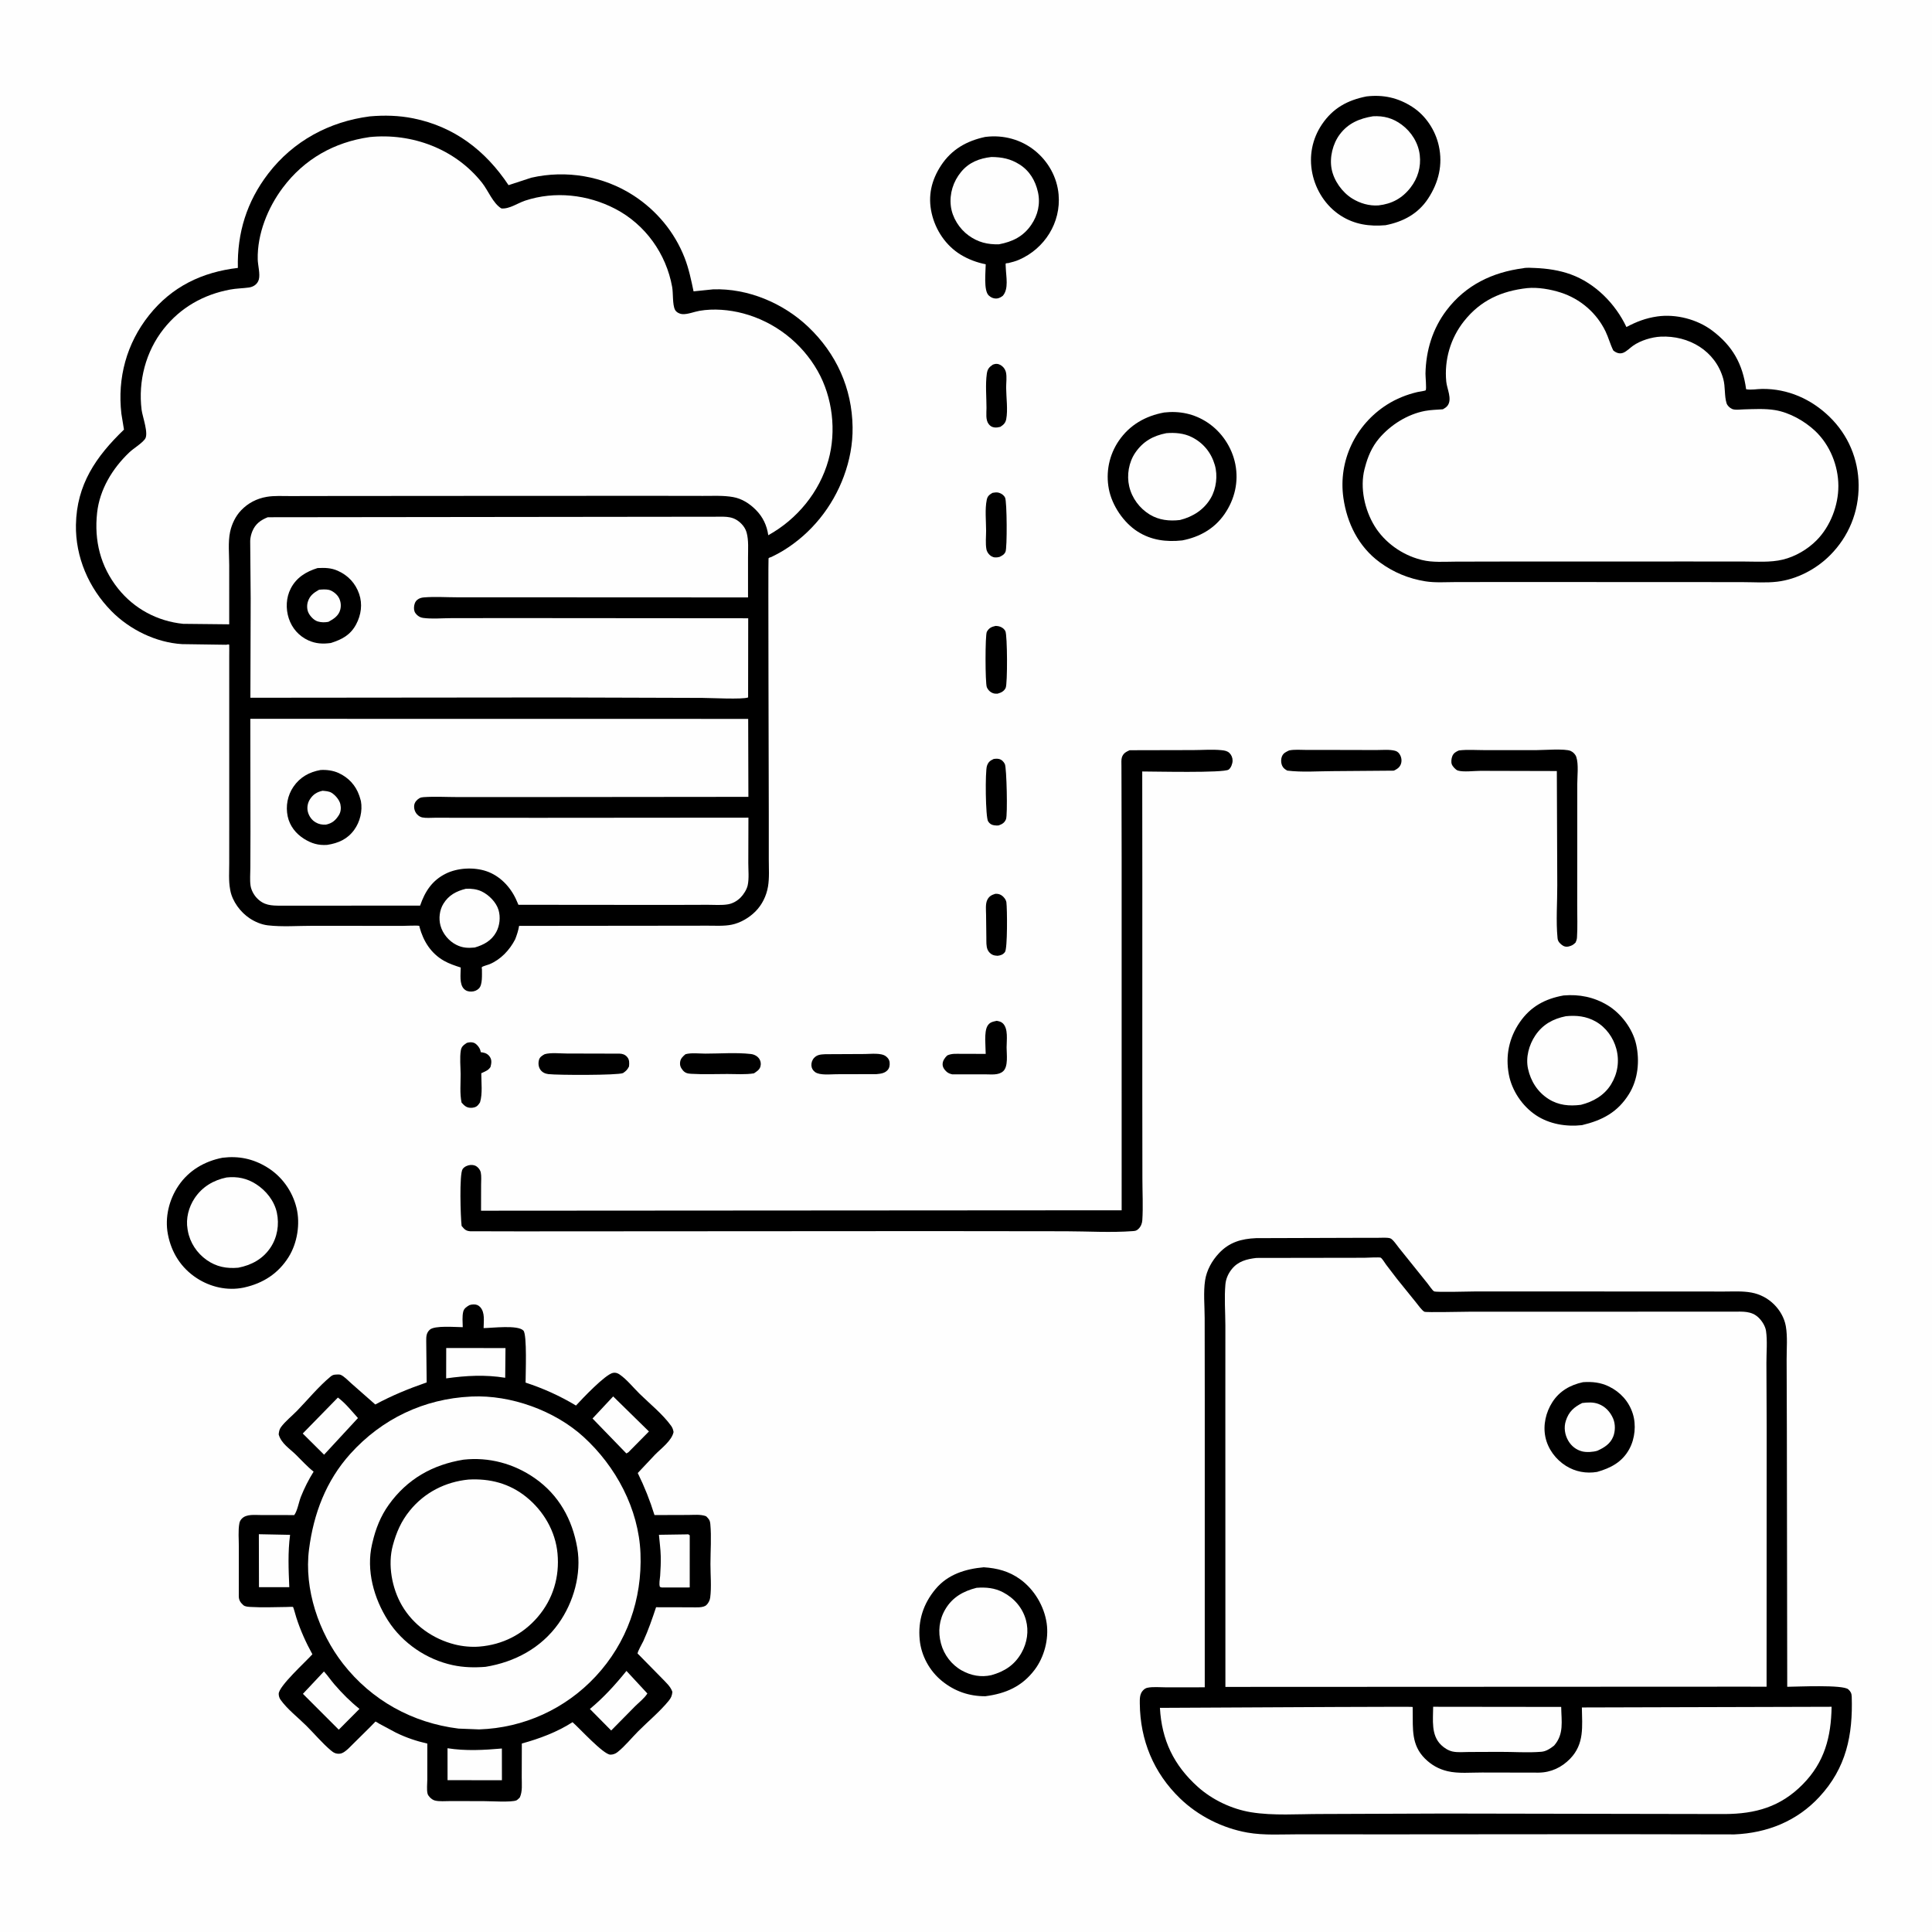
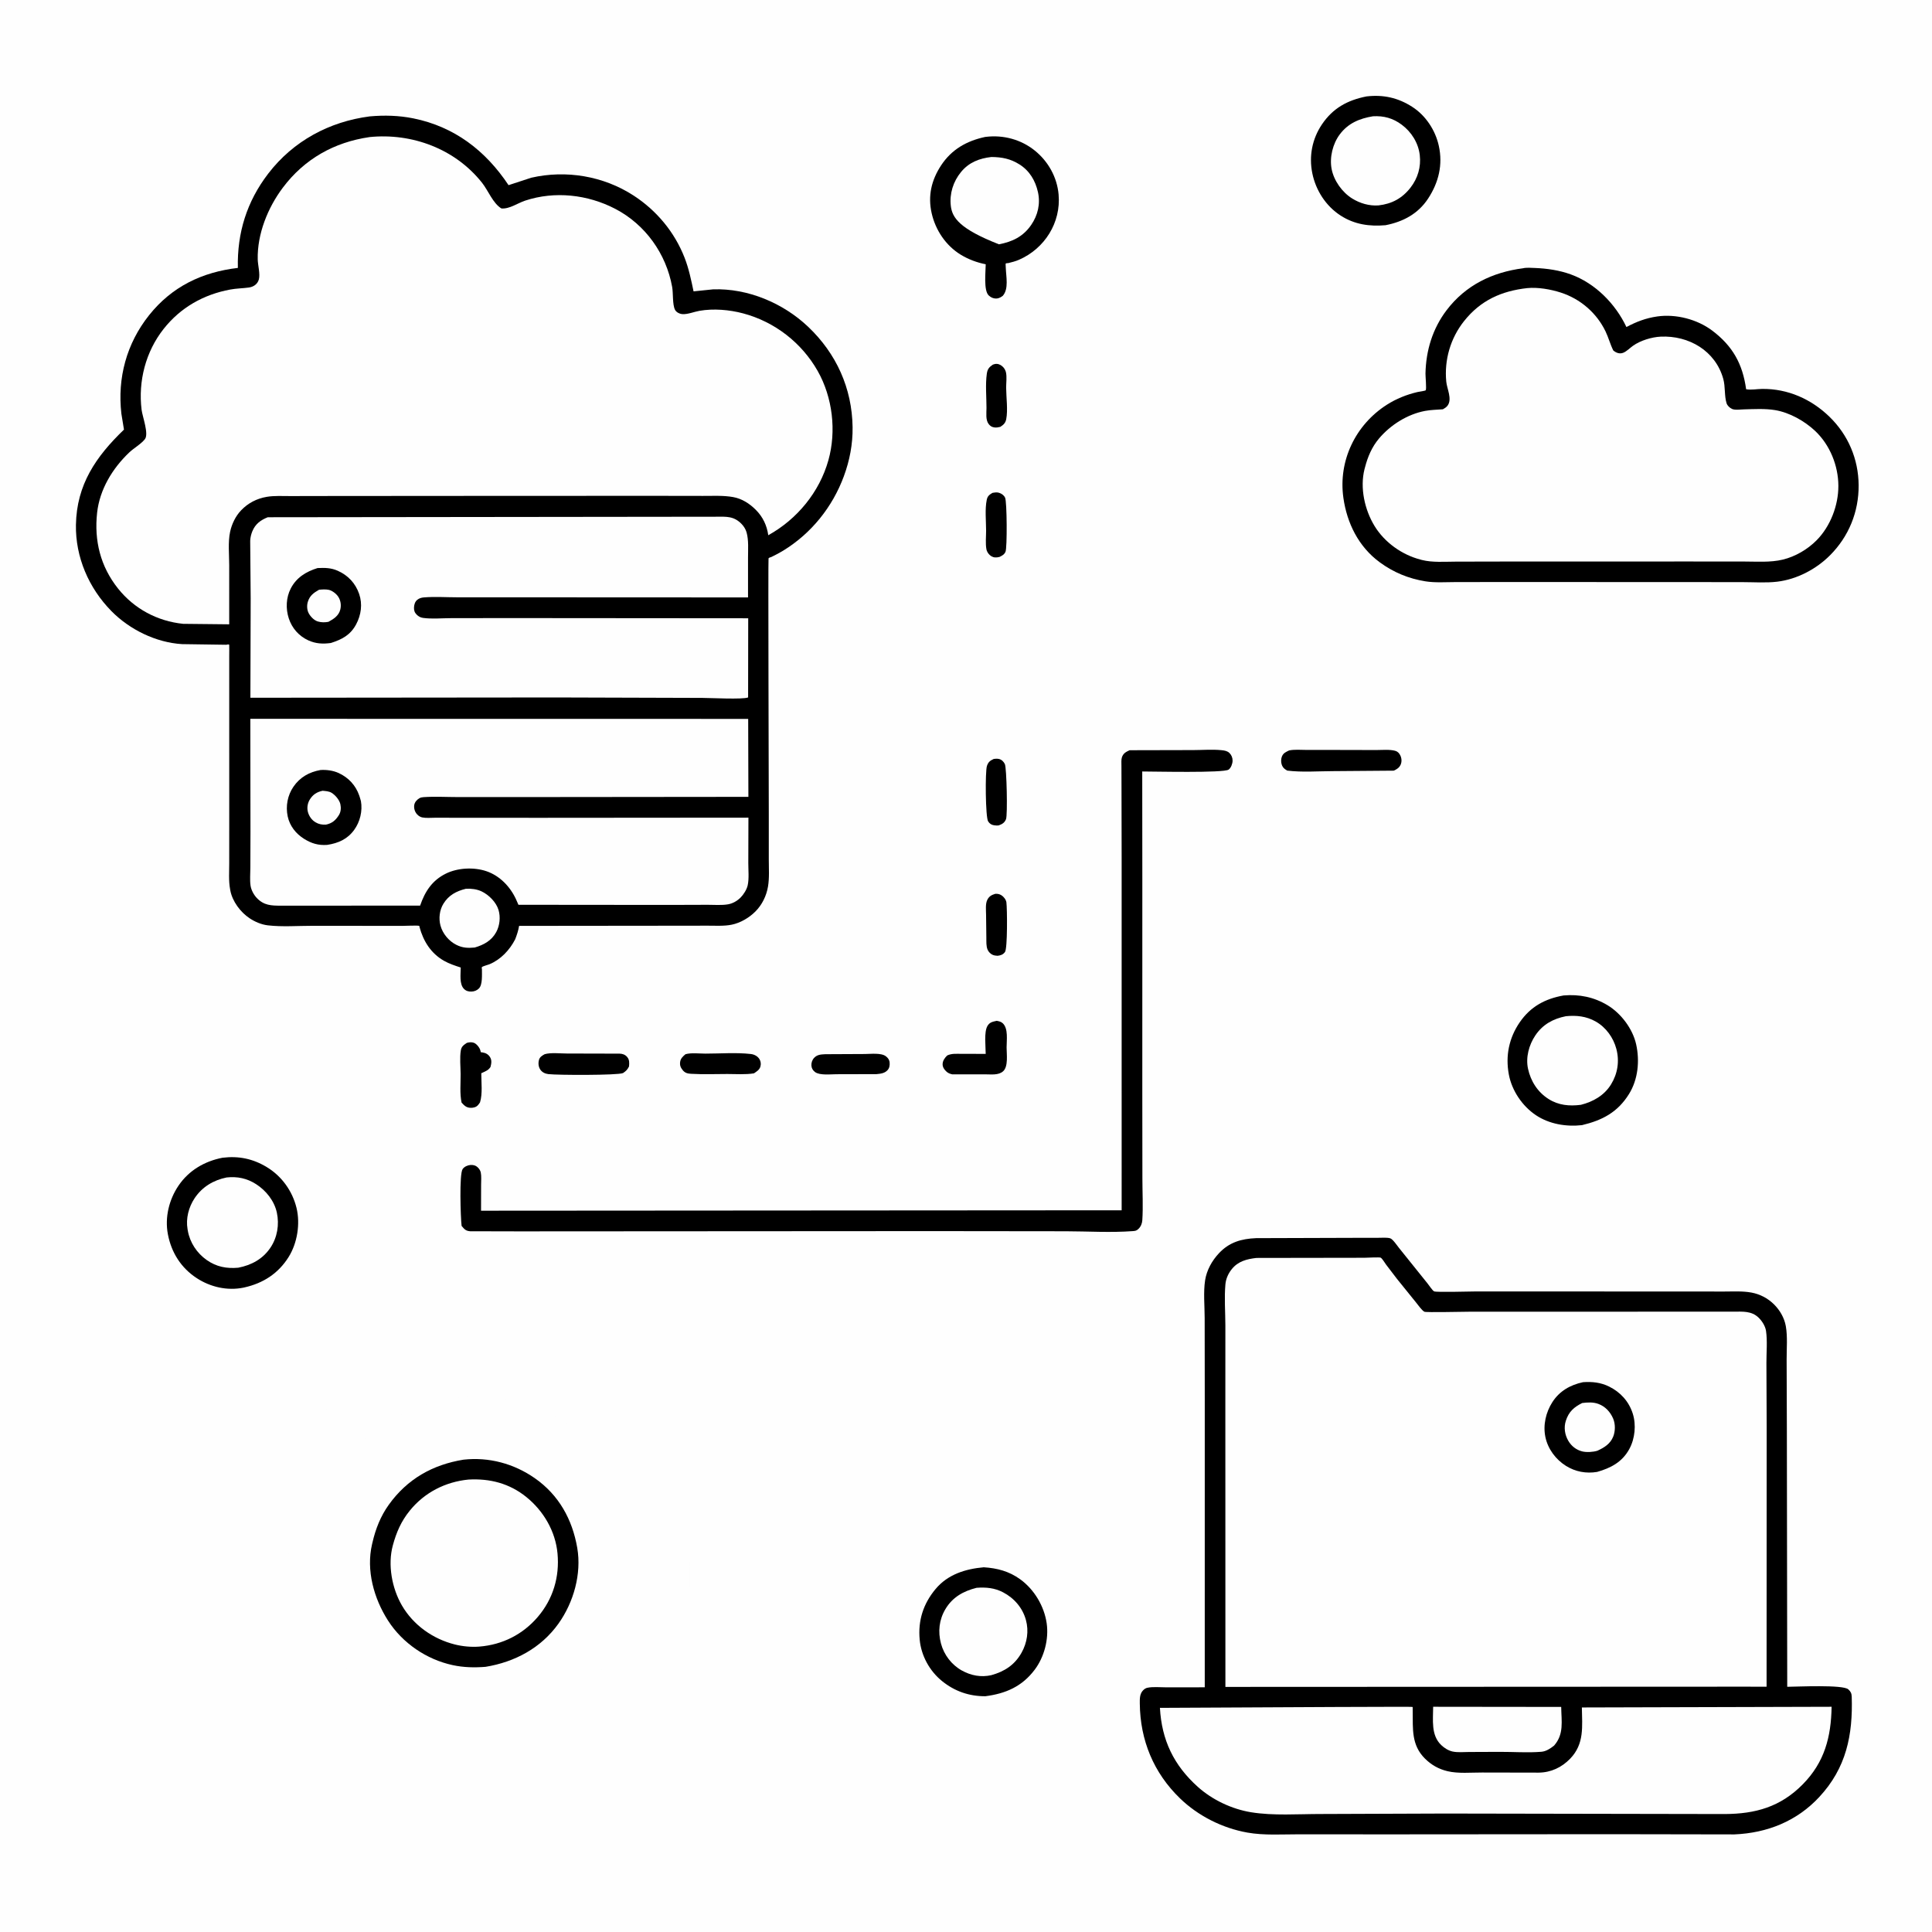
<svg xmlns="http://www.w3.org/2000/svg" version="1.1" style="display: block;" viewBox="0 0 2048 2048" width="1024" height="1024">
  <path transform="translate(0,0)" fill="rgb(254,254,254)" d="M -0 -0 L 2048 0 L 2048 2048 L -0 2048 L -0 -0 z" />
  <path transform="translate(0,0)" fill="rgb(0,0,0)" d="M 1052.51 386.5 C 1053.89 386.021 1055.17 385.642 1056.66 385.728 C 1059.55 385.896 1062.08 387.578 1063.91 389.731 C 1064.9 390.903 1065.97 393.011 1066.32 394.501 C 1067.48 399.452 1066.53 405.835 1066.56 411 C 1066.62 421.058 1068.54 434.764 1066.62 444.42 C 1065.81 448.473 1063.71 450.339 1060.36 452.5 C 1058.32 453.003 1056.11 453.393 1054 453.083 C 1051.35 452.695 1049.67 451.601 1048.06 449.543 C 1044.62 445.135 1045.71 437.789 1045.72 432.5 C 1045.72 420.889 1044.45 407.497 1046.08 396.095 C 1046.78 391.171 1048.52 389.198 1052.51 386.5 z" />
  <path transform="translate(0,0)" fill="rgb(0,0,0)" d="M 1055 947.5 C 1057.42 947.343 1059.38 947.684 1061.5 948.975 C 1063.91 950.443 1066.45 953.694 1066.82 956.5 C 1067.7 963.149 1068.08 1005.6 1065.29 1009.23 C 1063.16 1011.99 1060.8 1012.76 1057.5 1013.17 C 1055.72 1013.05 1054.19 1012.92 1052.5 1012.27 C 1050.12 1011.35 1047.86 1009 1046.88 1006.67 C 1045.26 1002.8 1045.65 998.137 1045.57 994.008 L 1045.28 969.577 C 1045.25 964.926 1044.45 958.186 1046.54 953.953 C 1048.45 950.1 1051.04 948.715 1055 947.5 z" />
  <path transform="translate(0,0)" fill="rgb(0,0,0)" d="M 1051.96 522.5 C 1054.23 522.092 1056.59 521.65 1058.85 522.324 C 1061.7 523.174 1064.13 524.865 1065.45 527.571 C 1067.44 531.656 1067.76 580.88 1065.84 585 C 1064.47 587.95 1062.26 589.036 1059.5 590.37 C 1057.9 590.817 1056.44 590.97 1054.77 590.878 C 1052.05 590.728 1049.6 589.133 1047.94 587.026 C 1046.87 585.671 1045.96 583.954 1045.64 582.255 C 1044.52 576.1 1045.32 568.751 1045.31 562.442 C 1045.29 552.225 1043.95 539.672 1046 529.818 C 1046.82 525.873 1048.68 524.526 1051.96 522.5 z" />
  <path transform="translate(0,0)" fill="rgb(0,0,0)" d="M 1053.43 804.5 C 1055.12 804.23 1057.04 804.163 1058.74 804.5 C 1061.71 805.091 1063.93 807.341 1065.21 810 C 1067.08 813.885 1068.26 864.054 1066.38 868.475 C 1064.73 872.352 1062.28 873.634 1058.5 875.022 C 1056.95 875.131 1055.44 875.095 1053.9 874.861 C 1050.94 874.41 1049.13 873.246 1047.46 870.694 C 1044.63 866.36 1044.22 817.735 1046.21 811.879 C 1047.63 807.712 1049.56 806.299 1053.43 804.5 z" />
-   <path transform="translate(0,0)" fill="rgb(0,0,0)" d="M 1055.31 663.5 C 1056.55 663.576 1057.79 663.621 1059 663.935 C 1061.8 664.662 1064.43 666.436 1065.74 669.06 C 1067.9 673.383 1068.09 724.913 1066.04 729.204 C 1064.28 732.871 1061.17 734.261 1057.5 735.323 C 1056.29 735.31 1054.7 735.386 1053.5 735.064 C 1050.04 734.139 1047.46 731.723 1046.07 728.426 C 1044.31 724.23 1044.22 673.036 1046.09 669.721 C 1048.37 665.683 1050.93 664.49 1055.31 663.5 z" />
  <path transform="translate(0,0)" fill="rgb(0,0,0)" d="M 494.839 1105.5 C 497.332 1104.81 499.812 1104.5 502.304 1105.4 C 505.239 1106.46 508.428 1110.54 509.204 1113.46 L 509.648 1115.38 L 511.351 1115.6 C 514.763 1116.12 517.496 1117.52 519.376 1120.47 C 521.548 1123.88 520.893 1127.31 519.961 1131 C 517.876 1134.36 515.151 1135.37 511.692 1136.98 L 510.177 1137.67 C 510.188 1147.23 511.654 1159.38 508.859 1168.5 C 508.159 1169.65 507.387 1170.74 506.461 1171.72 C 504.462 1173.83 501.43 1174.44 498.623 1174.32 C 494.212 1174.12 492.176 1171.91 489.297 1168.81 C 487.249 1159.27 488.358 1148.38 488.286 1138.63 C 488.227 1130.68 487.203 1121.35 488.487 1113.54 C 489.196 1109.22 491.46 1107.85 494.839 1105.5 z" />
  <path transform="translate(0,0)" fill="rgb(0,0,0)" d="M 874.875 1117.5 L 916.802 1117.3 C 922.805 1117.29 934.055 1115.83 939.059 1119.69 C 941.344 1121.45 942.788 1123.41 943.044 1126.31 C 943.3 1129.21 942.878 1132.16 940.872 1134.37 C 937.787 1137.75 933.523 1138.21 929.22 1138.61 L 886.684 1138.72 C 880.713 1138.72 868.977 1140.15 864.006 1136.43 C 861.713 1134.71 860.351 1132.5 860.135 1129.65 C 859.905 1126.59 860.971 1123.48 863.11 1121.27 C 866.452 1117.81 870.317 1117.77 874.875 1117.5 z" />
  <path transform="translate(0,0)" fill="rgb(0,0,0)" d="M 726.673 1117.5 C 732.808 1115.79 741.336 1116.88 747.733 1116.88 C 763.401 1116.89 780.507 1115.52 795.935 1117.3 C 799.635 1117.72 803.273 1119.63 805.201 1122.97 C 806.517 1125.25 806.78 1127.96 806.097 1130.5 C 805.125 1134.11 802.092 1135.83 799.178 1137.8 C 790.093 1139.25 780.191 1138.47 771 1138.48 C 758.322 1138.48 745.346 1139.02 732.695 1138.28 C 729.03 1138.07 726.2 1137.49 723.781 1134.5 C 721.44 1131.61 720.464 1129.29 721.008 1125.5 C 721.516 1121.97 724.065 1119.63 726.673 1117.5 z" />
  <path transform="translate(0,0)" fill="rgb(0,0,0)" d="M 577.358 1117.5 C 583.818 1115.57 594.045 1116.77 600.862 1116.77 L 656.735 1116.91 C 659.832 1116.97 662.613 1117.91 664.691 1120.3 C 667.395 1123.41 667.106 1126.63 666.797 1130.5 C 665.04 1133.95 663.625 1135.36 660.416 1137.5 C 654.812 1139.96 590.707 1139.75 581.311 1138.6 C 577.903 1138.19 574.768 1136.77 572.782 1133.87 C 570.714 1130.86 570.403 1126.98 571.35 1123.5 C 572.184 1120.44 574.776 1118.93 577.358 1117.5 z" />
  <path transform="translate(0,0)" fill="rgb(0,0,0)" d="M 1056.58 1082.11 C 1059 1082.59 1061.1 1082.97 1062.96 1084.7 C 1068.99 1090.32 1067.02 1102.64 1067.04 1110.42 C 1067.06 1117.51 1068.94 1130.54 1063.39 1135.55 C 1058.4 1140.06 1050.55 1138.8 1044.27 1138.84 L 1009.48 1138.87 C 1007.13 1138.27 1005.42 1137.78 1003.55 1136.18 C 1001.18 1134.16 999.163 1131.34 999.205 1128.09 C 999.253 1124.41 1001.52 1121.35 1004 1118.89 C 1008.81 1116.53 1014.02 1117.14 1019.25 1117.12 L 1044.89 1117.16 C 1044.88 1109.52 1042.93 1094.05 1046.75 1087.54 C 1049.11 1083.51 1052.37 1083.06 1056.58 1082.11 z" />
  <path transform="translate(0,0)" fill="rgb(0,0,0)" d="M 1366.49 795.5 C 1372.13 794.29 1378.99 794.951 1384.78 794.95 L 1417.94 794.974 L 1458.75 795.07 C 1465 795.094 1472.99 794.236 1479 795.893 C 1481.54 796.594 1483.21 798.384 1484.36 800.713 C 1485.84 803.713 1486.11 807.395 1484.77 810.5 C 1483.34 813.842 1480.65 815.446 1477.5 816.924 L 1412.62 817.432 C 1396.82 817.506 1380.13 818.795 1364.5 816.863 C 1362.24 815.492 1360.49 814.421 1359.29 811.976 C 1357.76 808.859 1357.68 804.689 1359.07 801.5 C 1360.54 798.133 1363.39 797.011 1366.49 795.5 z" />
-   <path transform="translate(0,0)" fill="rgb(0,0,0)" d="M 1546.54 795.5 C 1555.4 794.396 1565.26 795.184 1574.25 795.174 L 1628.7 795.162 C 1636.12 795.169 1659.03 793.345 1665 796.052 C 1667.68 797.269 1670.01 799.656 1670.96 802.479 C 1673.54 810.201 1671.95 823.118 1671.97 831.401 L 1671.96 896.758 L 1671.91 960.107 C 1671.89 971.266 1672.38 982.674 1671.67 993.795 C 1671.54 995.803 1671.01 997.253 1670.22 999.077 C 1667.63 1001.71 1666.08 1002.52 1662.5 1003.39 L 1660.86 1003.55 C 1657.89 1003.56 1655.91 1002.09 1653.88 1000.12 C 1652.17 998.452 1651.29 996.916 1651.06 994.5 C 1649.29 976.403 1650.84 956.461 1650.77 938.179 L 1650.31 817.335 L 1569.37 817.127 C 1563.01 817.118 1551.15 818.648 1545.36 816.804 C 1543.06 816.07 1539.82 812.443 1538.99 810.245 C 1538.05 807.742 1538.54 803.952 1539.55 801.464 C 1540.84 798.264 1543.51 796.732 1546.54 795.5 z" />
  <path transform="translate(0,0)" fill="rgb(0,0,0)" d="M 1042.79 1661.38 C 1057.09 1662.28 1069.67 1665.6 1081.4 1674.07 C 1096.35 1684.87 1106.92 1702.61 1109.53 1720.81 C 1111.92 1737.55 1106.98 1756.48 1096.81 1769.98 C 1083.39 1787.81 1066.06 1795.29 1044.47 1798.08 C 1027.26 1798.14 1011.93 1792.8 998.589 1781.99 C 985.34 1771.26 976.502 1755.11 974.907 1738.1 C 973.003 1717.79 978.713 1700.05 991.72 1684.46 C 1004.7 1668.91 1023.35 1663.13 1042.79 1661.38 z" />
  <path transform="translate(0,0)" fill="rgb(254,254,254)" d="M 1035.21 1683.14 C 1045.17 1682.4 1054.35 1683.21 1063.34 1687.94 C 1075.13 1694.14 1083.98 1704.35 1087.53 1717.31 C 1090.75 1729.07 1088.79 1741.46 1082.85 1752 C 1075.54 1764.96 1064.88 1771.82 1050.86 1775.74 C 1040.03 1778.23 1029.19 1776.17 1019.54 1770.78 C 1008.7 1764.74 1000.67 1754.2 997.474 1742.21 C 994.115 1729.63 995.483 1716.97 1002.19 1705.71 C 1009.76 1693.01 1021.23 1686.67 1035.21 1683.14 z" />
-   <path transform="translate(0,0)" fill="rgb(0,0,0)" d="M 1234.09 437.258 C 1250.42 435.411 1265.84 438.612 1279.69 447.68 C 1295.01 457.712 1305.97 474.16 1309.5 492.09 C 1313.17 510.724 1308.88 529.162 1298.16 544.793 C 1287.42 560.454 1271.61 569.294 1253.23 572.858 C 1236.44 574.693 1220.33 572.707 1205.83 563.417 C 1190.95 553.884 1178.83 535.878 1175.45 518.513 C 1171.98 500.653 1175.74 482.216 1185.99 467.237 C 1197.52 450.387 1214.28 440.889 1234.09 437.258 z" />
  <path transform="translate(0,0)" fill="rgb(254,254,254)" d="M 1236.39 459.18 C 1245.46 458.435 1255.01 459.191 1263.25 463.324 C 1275.58 469.513 1283.91 479.717 1287.76 492.957 C 1291 504.133 1289.32 517.921 1283.51 527.948 C 1276.36 540.289 1264.36 547.903 1250.76 551.243 C 1239.6 552.55 1228.63 551.402 1218.87 545.492 C 1207.98 538.89 1199.91 528.033 1197.01 515.598 C 1194.23 503.684 1196.55 489.982 1203.44 479.889 C 1211.61 467.929 1222.34 461.908 1236.39 459.18 z" />
  <path transform="translate(0,0)" fill="rgb(0,0,0)" d="M 1448.55 102.207 C 1466.39 100.157 1481.86 103.539 1496.98 113.234 C 1511.31 122.422 1521.56 138.035 1525.19 154.549 C 1529.62 174.642 1525.05 193.426 1513.85 210.5 C 1503.22 226.706 1487.34 235.074 1468.7 238.733 C 1451.6 240.188 1435.86 237.97 1421.22 228.569 C 1405.52 218.486 1394.75 201.765 1391.08 183.55 C 1387.44 165.499 1390.93 147.344 1401.21 132.015 C 1412.87 114.611 1428.43 106.182 1448.55 102.207 z" />
  <path transform="translate(0,0)" fill="rgb(254,254,254)" d="M 1455.42 123.251 C 1466.9 122.619 1476.57 125.243 1485.9 132.194 C 1496.18 139.842 1503.51 151.5 1505.01 164.373 C 1506.47 176.971 1502.94 188.98 1495.12 199 C 1486.29 210.309 1475.35 216.12 1461.25 217.741 C 1451.43 218.423 1441.69 215.574 1433.4 210.441 C 1422.69 203.816 1413.9 191.439 1411.55 179.006 C 1409.24 166.764 1412.79 152.327 1420.27 142.387 C 1429.18 130.545 1441.21 125.593 1455.42 123.251 z" />
  <path transform="translate(0,0)" fill="rgb(0,0,0)" d="M 1657.45 1055.23 C 1674.1 1053.78 1689.66 1056.94 1703.99 1065.54 C 1718.33 1074.15 1730.71 1090.52 1734.38 1107.01 C 1738.3 1124.59 1736.41 1144.29 1726.78 1159.76 C 1714.73 1179.11 1698.51 1187.56 1676.96 1192.7 C 1660.25 1194.56 1642.35 1191.63 1628.2 1182.19 C 1613.71 1172.53 1602.64 1156.15 1599.43 1139 C 1595.72 1119.21 1599.62 1100.18 1611 1083.64 C 1622.45 1066.99 1637.89 1058.72 1657.45 1055.23 z" />
  <path transform="translate(0,0)" fill="rgb(254,254,254)" d="M 1659.88 1077.23 C 1671.02 1076.12 1681.45 1077.21 1691.35 1082.76 C 1702.31 1088.91 1710.24 1099.87 1713.42 1111.95 C 1716.84 1124.96 1714.8 1138.06 1707.78 1149.5 C 1700.63 1161.16 1688.73 1167.94 1675.77 1171.16 C 1663.64 1172.71 1652.09 1171.71 1641.49 1164.97 C 1629.95 1157.63 1622.65 1146.15 1619.77 1132.94 C 1617.15 1120.95 1620.75 1107.64 1627.48 1097.64 C 1635.35 1085.91 1646.37 1079.95 1659.88 1077.23 z" />
  <path transform="translate(0,0)" fill="rgb(0,0,0)" d="M 235.82 1227.26 C 252.935 1225.15 268.083 1228.26 282.818 1237.19 C 298.679 1246.79 309.979 1262.54 314.34 1280.5 C 318.424 1297.32 315.143 1317.74 306.008 1332.39 C 295.045 1349.96 278.965 1360.3 258.951 1364.76 L 258.053 1364.96 C 240.888 1368.45 223.019 1364.34 208.5 1354.84 C 191.866 1343.95 181.639 1327.73 177.951 1308.28 C 174.586 1290.53 179.179 1271.71 189.193 1256.89 C 200.147 1240.68 216.853 1230.94 235.82 1227.26 z" />
  <path transform="translate(0,0)" fill="rgb(254,254,254)" d="M 240.205 1248.16 C 251.574 1246.94 261.675 1249.01 271.358 1255.19 C 282.04 1262 290.842 1273.01 293.5 1285.54 C 296.187 1298.2 293.965 1311.68 286.732 1322.5 C 278.63 1334.62 266.614 1341.07 252.613 1343.82 C 240.291 1344.93 229.441 1342.94 219.114 1335.67 C 208.726 1328.37 201.327 1317.19 199.099 1304.66 L 198.823 1303 C 196.849 1291.71 199.96 1279.68 206.302 1270.16 C 214.34 1258.1 226.249 1251.02 240.205 1248.16 z" />
  <path transform="translate(0,0)" fill="rgb(0,0,0)" d="M 1044.17 145.195 L 1045.17 145.062 C 1063.7 142.839 1082.4 147.887 1096.96 159.637 C 1111.18 171.105 1120.53 187.832 1122.16 206.126 C 1124.81 235.965 1107.4 263.483 1080.29 275.32 C 1076.6 276.934 1072.75 277.934 1068.84 278.883 C 1067.9 279.112 1066.55 278.748 1066 279.555 C 1065.92 279.672 1066.18 283.928 1066.2 284.434 C 1066.54 293.512 1069.38 306.19 1063.07 313.5 C 1061.43 314.846 1059.17 316.115 1057.01 316.377 C 1053.68 316.78 1050.45 315.451 1048.06 313.177 C 1042.49 307.868 1044.88 287.698 1044.9 280.129 C 1035.66 278.343 1026.5 274.914 1018.47 270.023 C 1002.63 260.381 991.636 243.924 987.58 225.933 C 983.442 207.583 987.368 190.899 997.598 175.329 C 1008.75 158.361 1024.73 149.373 1044.17 145.195 z" />
-   <path transform="translate(0,0)" fill="rgb(254,254,254)" d="M 1050.92 166.422 C 1062.1 166.535 1071.12 168.258 1080.76 174.338 C 1091.4 181.056 1097.57 191.525 1100.27 203.631 C 1103.03 216.006 1100.2 228.11 1093.08 238.469 C 1084.6 250.814 1073.17 256.267 1058.93 258.976 C 1046.87 259.291 1036.76 256.843 1026.88 249.71 C 1016.94 242.534 1009.4 230.686 1007.92 218.371 C 1006.36 205.343 1010.44 192.423 1018.75 182.314 C 1027.14 172.113 1038.08 167.88 1050.92 166.422 z" />
+   <path transform="translate(0,0)" fill="rgb(254,254,254)" d="M 1050.92 166.422 C 1062.1 166.535 1071.12 168.258 1080.76 174.338 C 1091.4 181.056 1097.57 191.525 1100.27 203.631 C 1103.03 216.006 1100.2 228.11 1093.08 238.469 C 1084.6 250.814 1073.17 256.267 1058.93 258.976 C 1016.94 242.534 1009.4 230.686 1007.92 218.371 C 1006.36 205.343 1010.44 192.423 1018.75 182.314 C 1027.14 172.113 1038.08 167.88 1050.92 166.422 z" />
  <path transform="translate(0,0)" fill="rgb(0,0,0)" d="M 1197.43 795.269 L 1264.71 795.118 C 1274.55 795.105 1285.32 794.228 1295.06 795.237 C 1298.03 795.545 1301.02 796.022 1303.25 798.201 C 1305.48 800.383 1306.63 803.305 1306.59 806.421 C 1306.54 809.479 1304.99 813.915 1302.43 815.797 C 1297.32 819.566 1222.99 817.793 1210.82 817.796 L 1210.92 931.766 L 1210.89 1157.38 L 1210.99 1249.35 C 1210.99 1263.89 1211.84 1279.01 1210.9 1293.5 C 1210.67 1297 1209.31 1300.3 1206.75 1302.74 C 1204.79 1304.61 1203.53 1304.83 1200.84 1305.03 C 1177.65 1306.77 1153.12 1305.24 1129.82 1305.19 L 988.881 1305.03 L 550.5 1305.3 L 498.362 1305.18 C 493.573 1304.78 492.243 1302.98 489.321 1299.5 C 488.266 1291.01 486.703 1244.35 490.44 1239.21 C 492.315 1236.63 495.789 1235.11 498.882 1234.92 C 502.082 1234.72 504.628 1235.57 506.886 1237.93 C 508.163 1239.27 509.251 1241.05 509.638 1242.87 C 510.475 1246.82 509.975 1251.91 509.989 1255.98 L 509.927 1283.4 L 1189 1282.95 L 1188.99 908.87 L 1188.84 832.116 L 1188.77 811.673 C 1188.79 809.049 1188.44 805.184 1189.3 802.687 C 1190.74 798.493 1193.6 797.022 1197.43 795.269 z" />
  <path transform="translate(0,0)" fill="rgb(0,0,0)" d="M 1614.52 284.365 C 1617.91 283.493 1623.6 283.929 1627.13 284.07 C 1639.89 284.578 1652.99 286.478 1665.03 290.846 C 1691.05 300.289 1712.39 321.988 1724.08 346.676 C 1734.75 340.994 1744.69 337.2 1756.69 335.465 C 1776.48 332.603 1799.15 338.439 1815.14 350.534 C 1836.77 366.898 1847.26 385.786 1850.97 412.612 C 1856.2 413.617 1862.56 412.321 1868 412.267 C 1895.16 411.993 1919.98 423.015 1939.32 441.794 C 1959.16 461.063 1970.04 486.718 1970.23 514.362 C 1970.41 542.54 1959.86 568.572 1939.99 588.542 C 1925.23 603.378 1904.83 614.076 1884 616.6 C 1872.11 618.042 1859.16 617.084 1847.14 617.082 L 1792.47 617.026 L 1598.63 616.964 L 1543.09 617.02 C 1532.63 617.028 1521.23 617.882 1510.93 616.217 C 1493.1 613.335 1477.11 606.727 1462.53 596.008 C 1440.21 579.606 1427.88 554.712 1424.05 527.788 C 1418.46 488.489 1436.84 450.319 1470.06 429.075 C 1480 422.718 1491.12 418.266 1502.59 415.579 C 1504.69 415.087 1510.94 414.374 1511.34 413.657 C 1512.29 411.945 1511.01 398.918 1511.07 396 C 1511.57 371.516 1518.59 348.361 1533.5 328.766 C 1553.71 302.201 1581.98 288.623 1614.52 284.365 z" />
  <path transform="translate(0,0)" fill="rgb(254,254,254)" d="M 1618.97 305.397 C 1630.28 304.319 1643.67 306.644 1654.5 310.136 C 1675.21 316.816 1692.52 331.702 1701.96 351.351 C 1705.13 357.946 1706.88 364.941 1710.15 371.5 C 1713.09 373.991 1716.82 375.485 1720.68 373.951 C 1724.38 372.48 1727.82 368.803 1731.09 366.5 C 1738.96 360.96 1750.81 357.315 1760.39 356.865 C 1790.18 355.465 1818.47 371.813 1826.74 401.666 C 1829.07 410.044 1827.76 419.688 1830.25 427.489 C 1831.07 430.067 1833.65 432.372 1836.02 433.489 C 1839.03 434.911 1845.26 434.046 1848.56 433.956 C 1859.49 433.658 1870.82 432.96 1881.65 434.737 C 1896.9 437.239 1912.97 446.287 1924.15 456.84 C 1939.81 471.629 1948.68 493.62 1948.75 515 C 1948.82 535.671 1940.3 557.938 1925.71 572.688 C 1916.14 582.357 1903.23 589.94 1889.97 593.182 C 1876.71 596.423 1861.85 595.235 1848.25 595.236 L 1789.5 595.199 L 1596.18 595.246 L 1543.25 595.355 C 1531.67 595.37 1518.48 596.458 1507.23 593.585 L 1505.5 593.113 C 1485.98 587.993 1467.72 574.965 1457.14 557.685 C 1446.59 540.454 1441.44 517.093 1446.43 497.336 L 1446.93 495.5 C 1449.82 484.283 1454.26 473.79 1461.79 464.864 C 1473.98 450.413 1491.98 439.05 1510.74 435.563 C 1516.79 434.439 1523.35 434.335 1529.5 433.863 C 1531.43 432.743 1533.24 431.727 1534.56 429.881 C 1539.57 422.928 1533.83 412.221 1533.09 404.5 C 1530.9 381.412 1537.56 358.483 1552.01 340.323 C 1569.47 318.388 1591.57 308.435 1618.97 305.397 z" />
-   <path transform="translate(0,0)" fill="rgb(0,0,0)" d="M 497.584 1383.5 C 499.12 1382.98 500.556 1382.74 502.175 1382.73 C 505.003 1382.73 507.174 1383.53 509.093 1385.65 C 514.274 1391.39 512.703 1400.58 512.64 1407.83 C 521.634 1407.78 549.043 1404.2 554.853 1410.5 C 558.859 1414.84 557.122 1457.01 557.134 1465.61 C 576.179 1471.87 593.368 1479.62 610.567 1489.93 C 617.305 1482.6 641.54 1456.97 649.83 1455.29 C 652.39 1454.77 654.713 1455.55 656.831 1457.01 C 664.429 1462.23 671.398 1471 678.026 1477.5 C 688.883 1488.14 702.425 1499 711.347 1511.33 C 712.881 1513.45 713.56 1515.45 713.995 1518 C 712.206 1527.15 700.751 1535.51 694.397 1541.96 L 676.042 1561.48 C 683.254 1576.15 688.936 1590.42 693.779 1606.03 L 729.293 1605.92 C 735.482 1605.92 742.662 1605.05 748.5 1607.27 C 751.288 1610.05 752.565 1611.31 752.962 1615.5 C 754.258 1629.16 753.112 1644.14 753.103 1657.92 C 753.096 1669.27 754.313 1682.34 752.842 1693.51 C 752.455 1696.45 750.976 1699.34 748.846 1701.39 C 745.529 1704.58 737.466 1703.8 733.181 1703.82 L 695.464 1703.74 C 691.416 1715.89 687.29 1727.92 681.982 1739.59 C 680.807 1742.18 675.876 1750.46 675.885 1752.83 C 675.886 1753.15 676.348 1753.27 676.579 1753.49 L 701.283 1778.64 C 705.459 1783.06 710.877 1787.62 712.764 1793.5 C 712.334 1797.51 711.408 1799.8 708.838 1802.94 C 699.368 1814.51 687.083 1824.63 676.5 1835.25 C 669.316 1842.46 662.459 1851.09 654.5 1857.39 C 652.423 1859.04 649.665 1860.05 647 1860 C 639.581 1859.84 614.6 1832.31 606.907 1825.58 C 590.79 1836.01 571.595 1843.18 553.162 1848.19 L 553.066 1884.09 C 553.037 1891.13 554.029 1899.02 550.953 1905.5 C 550.014 1906.3 548.553 1907.94 547.5 1908.43 C 542.453 1910.76 519.413 1909.25 512.513 1909.28 L 477.408 1909.22 C 472.389 1909.19 465.588 1909.9 460.767 1908.56 C 458.773 1908.01 456.852 1906.48 455.464 1904.99 C 454.572 1904.04 453.594 1902.75 453.258 1901.46 C 452.145 1897.22 452.971 1890.76 452.96 1886.33 L 452.975 1848.27 C 441.287 1845.6 430.391 1841.93 419.608 1836.62 L 401.958 1827.16 C 401.575 1826.94 398.379 1824.89 398.034 1824.91 C 397.991 1824.91 392.793 1830.29 392.245 1830.84 L 369.382 1853.48 C 366.852 1855.75 363.569 1858.76 359.992 1859 C 355.921 1859.27 353.591 1857.95 350.608 1855.42 C 341.448 1847.65 333.241 1837.81 324.69 1829.31 C 315.895 1820.57 304.529 1811.87 297.373 1801.76 C 296.108 1799.97 295.463 1797.8 295.442 1795.61 C 295.363 1787.44 324.038 1761.59 331.143 1753.59 C 324.352 1741.35 318.377 1728.01 314.114 1714.69 C 313.625 1713.17 311.038 1703.69 310.631 1703.42 C 310.228 1703.14 304.855 1703.47 303.781 1703.47 C 291.264 1703.58 278.454 1704.19 265.967 1703.44 C 263.381 1703.28 259.838 1703.25 257.824 1701.42 C 254.861 1698.71 253.199 1696.27 253.126 1692.14 L 253.173 1640.05 C 253.224 1632.09 252.277 1622.46 253.757 1614.73 C 254.145 1612.7 255.055 1611.13 256.5 1609.68 C 261.363 1604.8 270.133 1606.02 276.469 1606 L 311.915 1606.05 C 315.328 1601.39 316.727 1592.23 318.98 1586.6 C 322.738 1577.2 327.083 1568.59 332.444 1560.01 C 325.699 1554.69 319.861 1548.16 313.744 1542.14 C 306.945 1535.44 298.021 1530.12 295.417 1520.5 C 295.73 1517.66 296.089 1515.22 297.817 1512.85 C 302.346 1506.66 309.579 1500.95 314.981 1495.38 C 326.425 1483.59 337.881 1469.59 350.5 1459.17 C 351.835 1458.07 353.264 1457.35 355 1457.18 C 356.367 1457.05 359.7 1456.8 360.958 1457.31 C 364.783 1458.84 369.302 1463.74 372.404 1466.45 L 397.81 1488.82 C 415.7 1479.19 433.158 1472.07 452.291 1465.43 L 451.827 1421.78 C 451.828 1416.93 451.752 1413.1 455.578 1409.56 C 460.688 1404.83 482.894 1406.85 490.529 1406.87 C 490.434 1401.72 489.836 1395.48 491.02 1390.5 C 491.869 1386.93 494.626 1385.26 497.584 1383.5 z" />
  <path transform="translate(0,0)" fill="rgb(254,254,254)" d="M 358.189 1481.46 C 366.069 1487.26 372.903 1495.92 379.45 1503.2 L 343.538 1542.04 L 320.915 1519.58 L 358.189 1481.46 z" />
  <path transform="translate(0,0)" fill="rgb(254,254,254)" d="M 343.388 1771.82 C 347.317 1776.06 350.663 1781.08 354.463 1785.49 C 362.719 1795.07 371.173 1803.57 381.053 1811.49 L 359.104 1833.54 L 321.097 1795.54 L 343.388 1771.82 z" />
  <path transform="translate(0,0)" fill="rgb(254,254,254)" d="M 649.986 1480.26 L 687.898 1517.42 L 666.087 1539.5 L 663.978 1540.7 L 628.103 1503.67 L 649.986 1480.26 z" />
  <path transform="translate(0,0)" fill="rgb(254,254,254)" d="M 664.072 1771.24 L 686.23 1795.16 C 683.308 1800.02 677.296 1804.65 673.213 1808.72 L 647.88 1834.41 L 625.298 1811.58 C 639.995 1799.39 652.127 1786.01 664.072 1771.24 z" />
  <path transform="translate(0,0)" fill="rgb(254,254,254)" d="M 727.589 1626.5 C 729.661 1626.43 729.383 1626.09 731.148 1627.5 L 731.135 1682.77 L 701.5 1682.82 L 699.535 1682.2 C 698.346 1678.93 699.538 1673.95 699.786 1670.45 C 700.275 1663.54 700.568 1656.42 700.411 1649.5 C 700.241 1642.03 699.113 1634.4 698.509 1626.94 L 727.589 1626.5 z" />
  <path transform="translate(0,0)" fill="rgb(254,254,254)" d="M 274.389 1626.33 L 307.495 1626.99 C 305.05 1645.6 305.875 1663.76 306.667 1682.45 L 274.525 1682.45 L 274.389 1626.33 z" />
  <path transform="translate(0,0)" fill="rgb(254,254,254)" d="M 474.389 1853.2 C 493.519 1856.25 512.804 1855.16 532.012 1853.49 L 532.065 1887.11 L 474.426 1887.06 L 474.389 1853.2 z" />
  <path transform="translate(0,0)" fill="rgb(254,254,254)" d="M 473.007 1428.94 L 535.84 1429.01 L 535.533 1460.5 C 514.306 1457.05 494.116 1458.18 472.944 1461.14 L 473.007 1428.94 z" />
  <path transform="translate(0,0)" fill="rgb(254,254,254)" d="M 499.094 1480.43 L 500.12 1480.37 C 541.448 1478.51 587.93 1495.27 618.44 1523.02 C 652.844 1554.31 677.105 1599.51 678.935 1646.6 C 680.821 1695.1 664.73 1741.31 631.426 1777.06 C 599.256 1811.59 555.177 1831.67 507.918 1833.24 L 486.036 1832.38 C 437.299 1826.36 394.034 1802.54 363.726 1763.76 C 337.931 1730.76 322.18 1684.4 327.583 1642.35 C 332.438 1604.56 345.591 1569.69 371.442 1541.02 C 404.831 1504 449.462 1482.76 499.094 1480.43 z" />
  <path transform="translate(0,0)" fill="rgb(0,0,0)" d="M 491.331 1547.31 C 518.26 1544.31 544.849 1551.51 566.971 1566.98 C 592.416 1584.77 606.698 1610.62 611.903 1640.8 C 616.644 1668.29 608.081 1698.53 592.073 1721 C 573.589 1746.95 545.66 1761.87 514.668 1766.91 C 502.878 1767.84 491.479 1767.6 479.875 1765.1 C 452.097 1759.11 426.639 1741.79 411.299 1717.83 C 396.343 1694.48 387.971 1664.55 394.392 1636.95 L 394.858 1635 C 398.192 1620.61 403.43 1607.26 412.071 1595.18 C 431.628 1567.84 458.515 1552.65 491.331 1547.31 z" />
  <path transform="translate(0,0)" fill="rgb(254,254,254)" d="M 496.662 1568.39 C 519.274 1567.14 540.075 1572.44 557.966 1586.93 C 576.207 1601.7 588.817 1623.19 590.99 1646.73 C 593.279 1671.53 586.321 1694.96 570.127 1713.95 C 554.176 1732.65 532.587 1743.48 508.204 1745.45 C 499.7 1746.14 490.382 1745.28 482.125 1743.2 C 458.838 1737.34 438.168 1722.69 426.03 1701.82 C 415.457 1683.63 410.846 1658.67 416.399 1638.24 C 420.19 1624.29 425.253 1612.55 434.434 1601.27 C 450.088 1582.02 472.152 1570.79 496.662 1568.39 z" />
  <path transform="translate(0,0)" fill="rgb(0,0,0)" d="M 1331.48 1312.49 L 1436.09 1312.16 L 1461.15 1312.12 C 1464.72 1312.12 1470.3 1311.65 1473.64 1312.64 C 1476.39 1313.45 1481.04 1320.39 1482.91 1322.74 L 1513.19 1360.44 C 1514.66 1362.22 1518.36 1367.9 1520.18 1368.88 C 1522.39 1370.08 1558.79 1368.97 1565.35 1368.97 L 1781.28 1369.05 L 1827.74 1369.08 C 1837.2 1369.09 1847.31 1368.44 1856.66 1370.18 C 1865.65 1371.86 1873.85 1376.14 1880.38 1382.55 C 1886.7 1388.75 1891.5 1397 1893.04 1405.78 C 1895.01 1417.01 1893.85 1429.71 1893.9 1441.16 L 1894.14 1514.31 L 1894.54 1788.07 C 1905.36 1787.98 1953.62 1785.62 1959.28 1790.78 C 1961.88 1793.15 1962.79 1795.07 1962.91 1798.6 C 1964.2 1839.34 1957.11 1874.08 1928.54 1904.86 C 1904.62 1930.64 1873.23 1943.07 1838.53 1944.54 L 1708.61 1944.32 L 1469.19 1944.5 L 1377.7 1944.43 C 1359.61 1944.4 1340.04 1945.79 1322.2 1942.6 C 1295.85 1937.9 1270.19 1925.03 1250.91 1906.4 C 1222.81 1879.25 1208.64 1844.63 1208.24 1805.9 C 1208.18 1800.96 1208.03 1795.52 1211.77 1791.77 C 1213.12 1790.41 1214.48 1789.48 1216.39 1789.08 C 1222.21 1787.87 1229.61 1788.65 1235.56 1788.63 L 1277.09 1788.61 L 1277.1 1484.68 L 1277 1397.28 C 1276.98 1384.45 1275.52 1369.73 1277.47 1357.14 C 1279.13 1346.44 1284.71 1336.46 1292.03 1328.61 C 1303.08 1316.75 1315.92 1313.16 1331.48 1312.49 z" />
  <path transform="translate(0,0)" fill="rgb(254,254,254)" d="M 1519.2 1809.25 L 1654.93 1809.41 C 1655.14 1824.66 1658.12 1838.11 1647.42 1850.38 C 1643.53 1853.46 1639.04 1856.53 1633.92 1856.95 C 1619.56 1858.15 1604.11 1856.98 1589.62 1857.05 L 1557.16 1857.18 C 1551.64 1857.2 1545.09 1857.87 1539.71 1856.67 C 1535.27 1855.68 1531.03 1852.96 1527.78 1849.87 C 1516.71 1839.34 1519.17 1823.16 1519.2 1809.25 z" />
  <path transform="translate(0,0)" fill="rgb(254,254,254)" d="M 1416.56 1809.47 L 1477.49 1809.28 C 1485.3 1809.32 1497.26 1809.2 1497.48 1809.48 C 1497.55 1809.56 1497.53 1813.65 1497.53 1814.09 C 1497.79 1832.78 1495.98 1849.77 1510.52 1864.19 C 1517.33 1870.94 1525.07 1875.32 1534.45 1877.54 C 1545.86 1880.26 1559.36 1878.89 1571.1 1878.94 L 1630.97 1879.06 C 1644.03 1878.93 1655.46 1873.59 1664.47 1864.25 C 1679.66 1848.5 1677.13 1830.16 1676.85 1809.98 L 1941.58 1809.25 C 1941.04 1841.36 1934.11 1868.07 1910.92 1891.55 C 1887.33 1915.44 1860.86 1922.8 1828.25 1922.96 L 1532.06 1922.43 L 1400.02 1922.92 C 1376.07 1922.91 1349.73 1924.91 1326.12 1921.05 C 1305.81 1917.72 1285.16 1907.96 1269.82 1894.22 C 1244.17 1871.23 1231.44 1844.5 1229.57 1810.4 L 1416.56 1809.47 z" />
  <path transform="translate(0,0)" fill="rgb(254,254,254)" d="M 1331.82 1333.47 L 1446.15 1333.29 C 1448.2 1333.28 1462.74 1332.49 1463.7 1333.21 C 1465.57 1334.6 1467.82 1338.54 1469.26 1340.49 L 1480.94 1355.78 L 1501.02 1380.63 C 1502.98 1383.06 1507.16 1389.02 1509.89 1390.49 C 1511.62 1391.41 1551.88 1390.45 1558.35 1390.46 L 1837.28 1390.41 C 1847.1 1390.42 1856.59 1389.39 1864.21 1396.78 C 1867.82 1400.28 1871.3 1405.73 1872.05 1410.78 C 1873.62 1421.39 1872.45 1433.86 1872.48 1444.64 L 1872.75 1513.53 L 1872.65 1787.97 L 1842.5 1787.95 L 1298.98 1788.19 L 1298.92 1495.17 L 1298.94 1405 C 1298.91 1390.66 1297.71 1375.75 1298.98 1361.5 C 1299.52 1355.46 1302.01 1349.97 1305.8 1345.26 C 1312.52 1336.92 1321.73 1334.66 1331.82 1333.47 z" />
  <path transform="translate(0,0)" fill="rgb(0,0,0)" d="M 1678.07 1465.17 C 1687.76 1464.48 1696.9 1465.45 1705.72 1469.81 C 1717.77 1475.77 1726.71 1485.62 1730.8 1498.5 C 1734.59 1510.42 1733.14 1524.99 1727.16 1536 C 1719.65 1549.81 1707.56 1556.16 1692.97 1560.3 C 1681.38 1562.23 1669.93 1560.11 1660 1553.89 C 1649.07 1547.04 1640.78 1535.93 1638.15 1523.18 C 1635.55 1510.59 1638.69 1497.04 1645.58 1486.32 C 1653.17 1474.51 1664.59 1468.05 1678.07 1465.17 z" />
  <path transform="translate(0,0)" fill="rgb(254,254,254)" d="M 1677.2 1487.25 C 1683.03 1486.52 1688.87 1486.16 1694.47 1488.25 C 1701.69 1490.94 1707.04 1496.75 1710.02 1503.8 C 1712.44 1509.52 1712.37 1517.12 1710.06 1522.88 C 1706.93 1530.64 1700.52 1534.56 1693.29 1537.84 C 1688.78 1539.25 1681.81 1539.71 1677.16 1538.53 C 1670.86 1536.95 1665.74 1532.91 1662.46 1527.3 C 1658.73 1520.92 1657.56 1513.18 1659.85 1506.1 C 1662.98 1496.42 1668.47 1491.6 1677.2 1487.25 z" />
  <path transform="translate(0,0)" fill="rgb(0,0,0)" d="M 391.981 123.37 C 407.516 121.999 422.78 122.384 438.108 125.47 C 481.684 134.243 514.787 159.732 539.088 196.275 L 563.164 188.384 C 600.093 179.951 639.658 186.564 671.5 207.205 C 695.974 223.07 715.057 245.966 725.675 273.155 C 730.179 284.686 732.669 296.787 735.199 308.862 L 755.971 306.712 C 792.75 305.471 830.163 321.24 856.655 346.386 C 886.556 374.768 903.226 411.55 903.784 452.865 C 904.026 470.73 900.69 488.129 894.518 504.848 C 882.502 537.402 860.095 565.336 830.444 583.557 C 826.311 586.097 822.045 588.31 817.683 590.425 C 816.684 590.909 815.304 590.945 814.68 591.863 C 814.176 592.604 814.947 840.037 814.951 862.99 L 814.951 911.071 C 814.949 920.503 815.686 930.601 814.092 939.908 C 812.401 949.783 807.81 959.166 800.703 966.273 C 794.091 972.884 784.972 978.264 775.743 980.184 C 767.716 981.854 758.637 981.243 750.442 981.256 L 707.978 981.309 L 550.271 981.471 C 549.41 986.574 547.961 990.961 546.095 995.742 C 540.187 1007.17 530.759 1017.24 518.701 1022.2 C 517.14 1022.84 511.916 1024.17 510.92 1025.11 C 510.323 1025.67 510.895 1026.75 510.88 1027.57 C 510.784 1032.93 511.699 1043.7 507.724 1047.75 C 505.559 1049.95 502.792 1051.01 499.734 1051.1 C 496.669 1051.2 494.082 1050.51 491.877 1048.32 C 486.747 1043.22 488.364 1032.52 488.399 1025.61 C 482.357 1023.65 476.256 1021.65 470.706 1018.51 C 456.843 1010.67 448.794 997.775 444.707 982.716 C 444.595 982.302 444.723 981.73 444.38 981.47 C 443.54 980.832 428.605 981.455 426.546 981.455 L 331.087 981.395 C 315.662 981.38 299.065 982.694 283.818 980.887 C 277.034 980.083 270.238 977.15 264.593 973.399 C 254.884 966.949 246.398 955.628 244.153 943.985 L 243.892 942.5 C 242.257 933.61 242.994 923.935 242.987 914.889 L 243.007 866.938 L 242.991 695.541 C 242.991 694.543 243.114 683.627 242.987 683.497 C 242.207 682.698 240.754 683.479 239.638 683.469 L 193 682.799 C 165.262 681.124 137.334 667.366 118.018 647.706 C 94.138 623.399 79.881 590.546 80.497 556.311 C 81.265 513.64 101.674 484.04 131.414 455.394 L 128.673 438.56 C 124.308 400.718 134.13 364.131 158.003 334.164 C 182.201 303.791 214.126 288.47 252.143 283.998 C 251.304 246.833 261.633 213.659 284.297 184.083 C 310.801 149.497 349.095 128.898 391.981 123.37 z" />
  <path transform="translate(0,0)" fill="rgb(254,254,254)" d="M 493.801 942.141 C 499.185 941.766 505.572 942.554 510.476 944.888 C 518.199 948.563 526.048 956.384 528.5 964.74 C 530.709 972.266 529.758 981.186 526.008 988.073 C 521.041 997.193 512.826 1001.61 503.211 1004.42 C 495.938 1005.08 490.33 1004.91 483.601 1001.49 C 475.677 997.471 469.22 989.679 466.909 981.084 C 464.888 973.565 465.918 964.673 470.031 958 C 475.659 948.87 483.749 944.64 493.801 942.141 z" />
  <path transform="translate(0,0)" fill="rgb(254,254,254)" d="M 283.829 548.297 L 759.063 547.744 C 769.975 547.675 777.967 546.953 786.171 555.5 C 788.534 557.962 790.445 561.005 791.382 564.302 C 793.763 572.676 792.913 582.557 792.938 591.183 L 792.94 633.295 L 558.296 633.191 L 484.842 633.173 C 473.158 633.175 460.758 632.311 449.141 633.295 C 446.706 633.502 444.336 634.209 442.407 635.762 C 439.939 637.749 439.043 640.725 438.868 643.789 C 438.693 646.865 439.467 649.362 441.692 651.546 C 443.624 653.442 445.72 654.62 448.42 655.001 C 457.859 656.331 468.908 655.256 478.49 655.257 L 544.5 655.189 L 793.131 655.393 L 793.028 739.309 C 787.519 741.638 752.762 739.827 744.51 739.806 L 590.696 739.339 L 265.427 739.643 L 265.727 634.562 L 265.218 573.276 C 265.351 569.861 266.206 566.25 267.52 563.101 C 270.777 555.296 276.255 551.367 283.829 548.297 z" />
  <path transform="translate(0,0)" fill="rgb(0,0,0)" d="M 336.614 602.171 C 344.342 601.841 350.739 601.821 358 605.026 C 368.915 609.845 376.816 618.265 380.715 629.58 C 384.429 640.361 382.827 651.881 377.519 661.83 C 371.448 673.211 362.452 677.867 350.732 681.592 C 342.273 682.771 334.697 682.398 326.783 678.787 C 316.806 674.235 309.529 665.901 306.122 655.5 C 302.762 645.241 303.229 633.462 308.224 623.803 C 314.267 612.116 324.492 605.968 336.614 602.171 z" />
  <path transform="translate(0,0)" fill="rgb(254,254,254)" d="M 338.178 625.169 C 341.489 624.809 345.23 624.569 348.5 625.259 C 352.143 626.026 356.481 629.409 358.497 632.463 C 361.123 636.44 361.872 641.365 360.763 646 C 359.17 652.653 353.77 656.143 348.152 659.162 C 344.319 659.852 340.793 659.906 337 658.808 C 332.979 657.643 329.21 653.718 327.276 650.125 C 325.367 646.578 325.136 641.834 326.305 637.999 C 328.313 631.41 332.409 628.469 338.178 625.169 z" />
  <path transform="translate(0,0)" fill="rgb(254,254,254)" d="M 265.353 761.978 L 793.105 762.056 L 793.325 844.696 L 557.81 844.931 L 485.5 844.931 C 473.499 844.924 460.952 844.181 449 845.001 C 447.386 845.111 445.91 845.365 444.5 846.196 C 441.876 847.744 439.525 850.393 439.093 853.5 C 438.601 857.045 439.777 860.708 442.202 863.321 C 443.572 864.798 445.566 866.091 447.545 866.498 C 451.695 867.351 456.667 866.856 460.893 866.843 L 483.657 866.855 L 571.5 866.912 L 793.359 866.738 L 793.233 914.786 C 793.208 922.148 794.159 931.375 792.58 938.502 C 791.602 942.918 788.221 948.263 785.05 951.433 C 781.433 955.048 776.837 957.708 771.788 958.606 C 765.07 959.802 757.109 959.095 750.254 959.124 L 708.449 959.253 L 549.556 959.107 L 546.98 953.235 C 540.788 939.828 529.752 928.306 515.582 923.5 C 502.383 919.023 485.135 919.868 472.6 926.088 C 458.021 933.323 450.463 945.036 445.342 959.992 L 297.818 960.048 C 287.565 960.043 279.735 959.845 272.169 951.851 C 269 948.502 266.27 943.418 265.596 938.82 C 264.724 932.878 265.368 926.046 265.379 920.026 L 265.503 882.161 L 265.353 761.978 z" />
  <path transform="translate(0,0)" fill="rgb(0,0,0)" d="M 339.772 816.243 C 346.159 815.842 353.095 816.76 358.938 819.425 C 369.318 824.161 377.033 832.414 380.795 843.262 L 381.334 844.882 L 382.592 849.205 C 384.452 859.647 381.668 871.224 375.403 879.777 C 368.184 889.633 358.678 893.77 346.855 895.624 C 337.494 896.271 330.279 894.153 322.368 889.222 C 313.693 883.815 307.077 875.5 304.952 865.338 C 302.686 854.504 304.8 843.114 311.056 833.972 C 317.989 823.839 327.865 818.372 339.772 816.243 z" />
  <path transform="translate(0,0)" fill="rgb(254,254,254)" d="M 341.944 838.242 C 345.071 838.547 348.649 838.688 351.399 840.347 C 355.346 842.728 359.819 847.922 360.814 852.5 C 361.66 856.395 361.378 860.627 359.234 864.034 C 355.683 869.676 352.037 872.76 345.5 874.149 C 341.507 874.359 338.002 873.756 334.5 871.69 C 330.369 869.253 327.442 865.018 326.31 860.396 C 325.258 856.099 326.1 851.248 328.426 847.5 C 331.735 842.167 335.944 839.545 341.944 838.242 z" />
  <path transform="translate(0,0)" fill="rgb(254,254,254)" d="M 391.597 145.336 L 391.68 145.306 C 436.79 140.766 482.438 157.756 510.975 193.729 C 517.563 202.034 522.545 215.554 531.5 220.963 C 540.107 221.692 548.673 215.318 556.725 212.658 C 588.104 202.289 622.909 206.176 652.103 221.335 C 683.958 237.875 706.206 268.931 712.52 304.195 C 713.729 310.948 712.717 322.697 715.517 328.344 C 716.91 331.154 720.645 332.832 723.564 332.989 C 729.162 333.289 735.82 330.48 741.397 329.499 C 756.334 326.871 773.162 328.322 787.781 332.21 C 821.048 341.056 849.744 363.204 866.762 393.238 C 882.614 421.214 886.782 456.977 878.133 487.864 C 868.655 521.711 844.951 550.418 814.404 567.374 C 812.923 556.943 808.676 547.983 801.266 540.523 C 794.639 533.851 786.58 528.625 777.203 526.928 C 766.806 525.047 755.73 525.731 745.188 525.683 L 691.745 525.6 L 510.5 525.667 L 353.104 525.778 L 307.914 525.863 C 299.69 525.905 290.769 525.291 282.685 526.684 C 272.224 528.487 263.056 533.2 255.667 540.88 C 249.714 547.067 245.717 555.404 243.921 563.758 C 241.593 574.589 242.961 587.962 242.972 599.072 L 242.969 661.798 L 194.15 661.288 C 166.855 658.496 142.218 645.367 125.073 623.812 C 106.417 600.358 99.701 573.04 102.945 543.5 C 105.642 518.939 119.128 496.685 136.815 479.785 C 141.798 475.023 149.384 470.84 153.568 465.57 C 158.001 459.986 151.007 441.775 150.09 434.321 C 146.361 404.001 154.453 372.684 173.5 348.602 C 191.424 325.941 215.761 312.213 243.978 306.937 C 250.605 305.698 257.157 305.694 263.776 304.786 C 268.664 304.115 272.96 301.283 274.356 296.325 C 275.974 290.578 273.345 281.165 273.203 274.985 C 272.583 248.047 283.887 220.145 299.818 198.927 C 322.659 168.506 354.239 150.78 391.597 145.336 z" />
</svg>